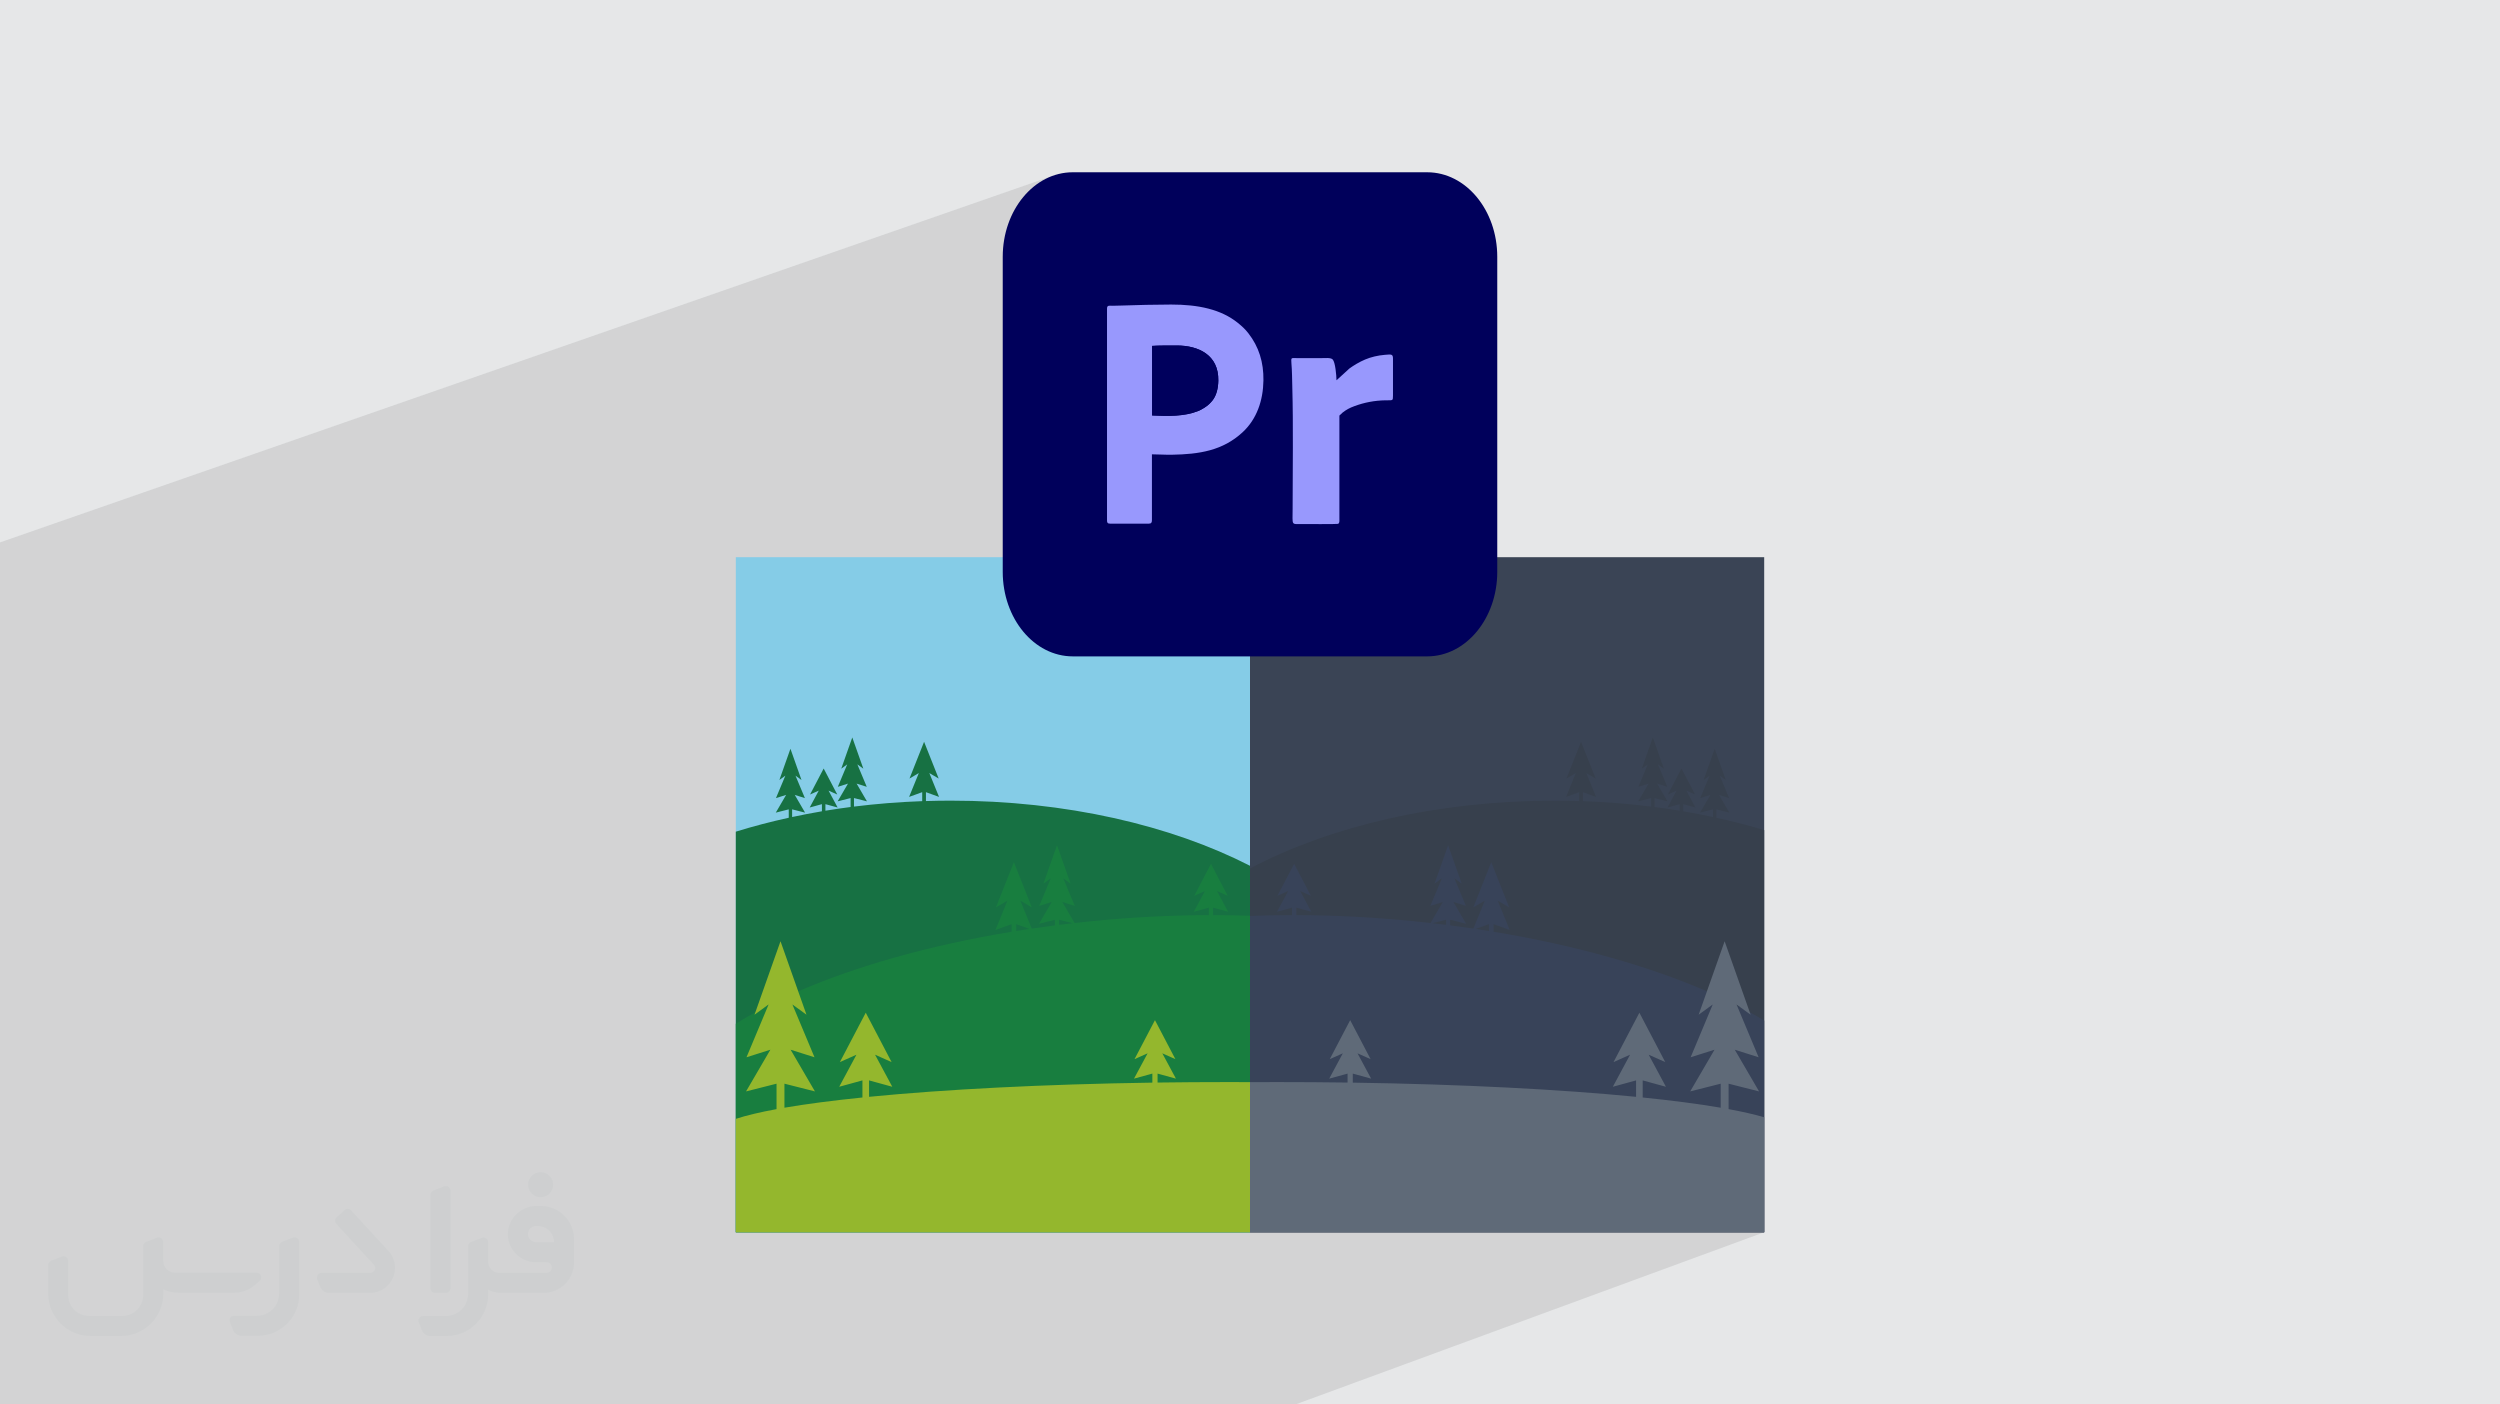
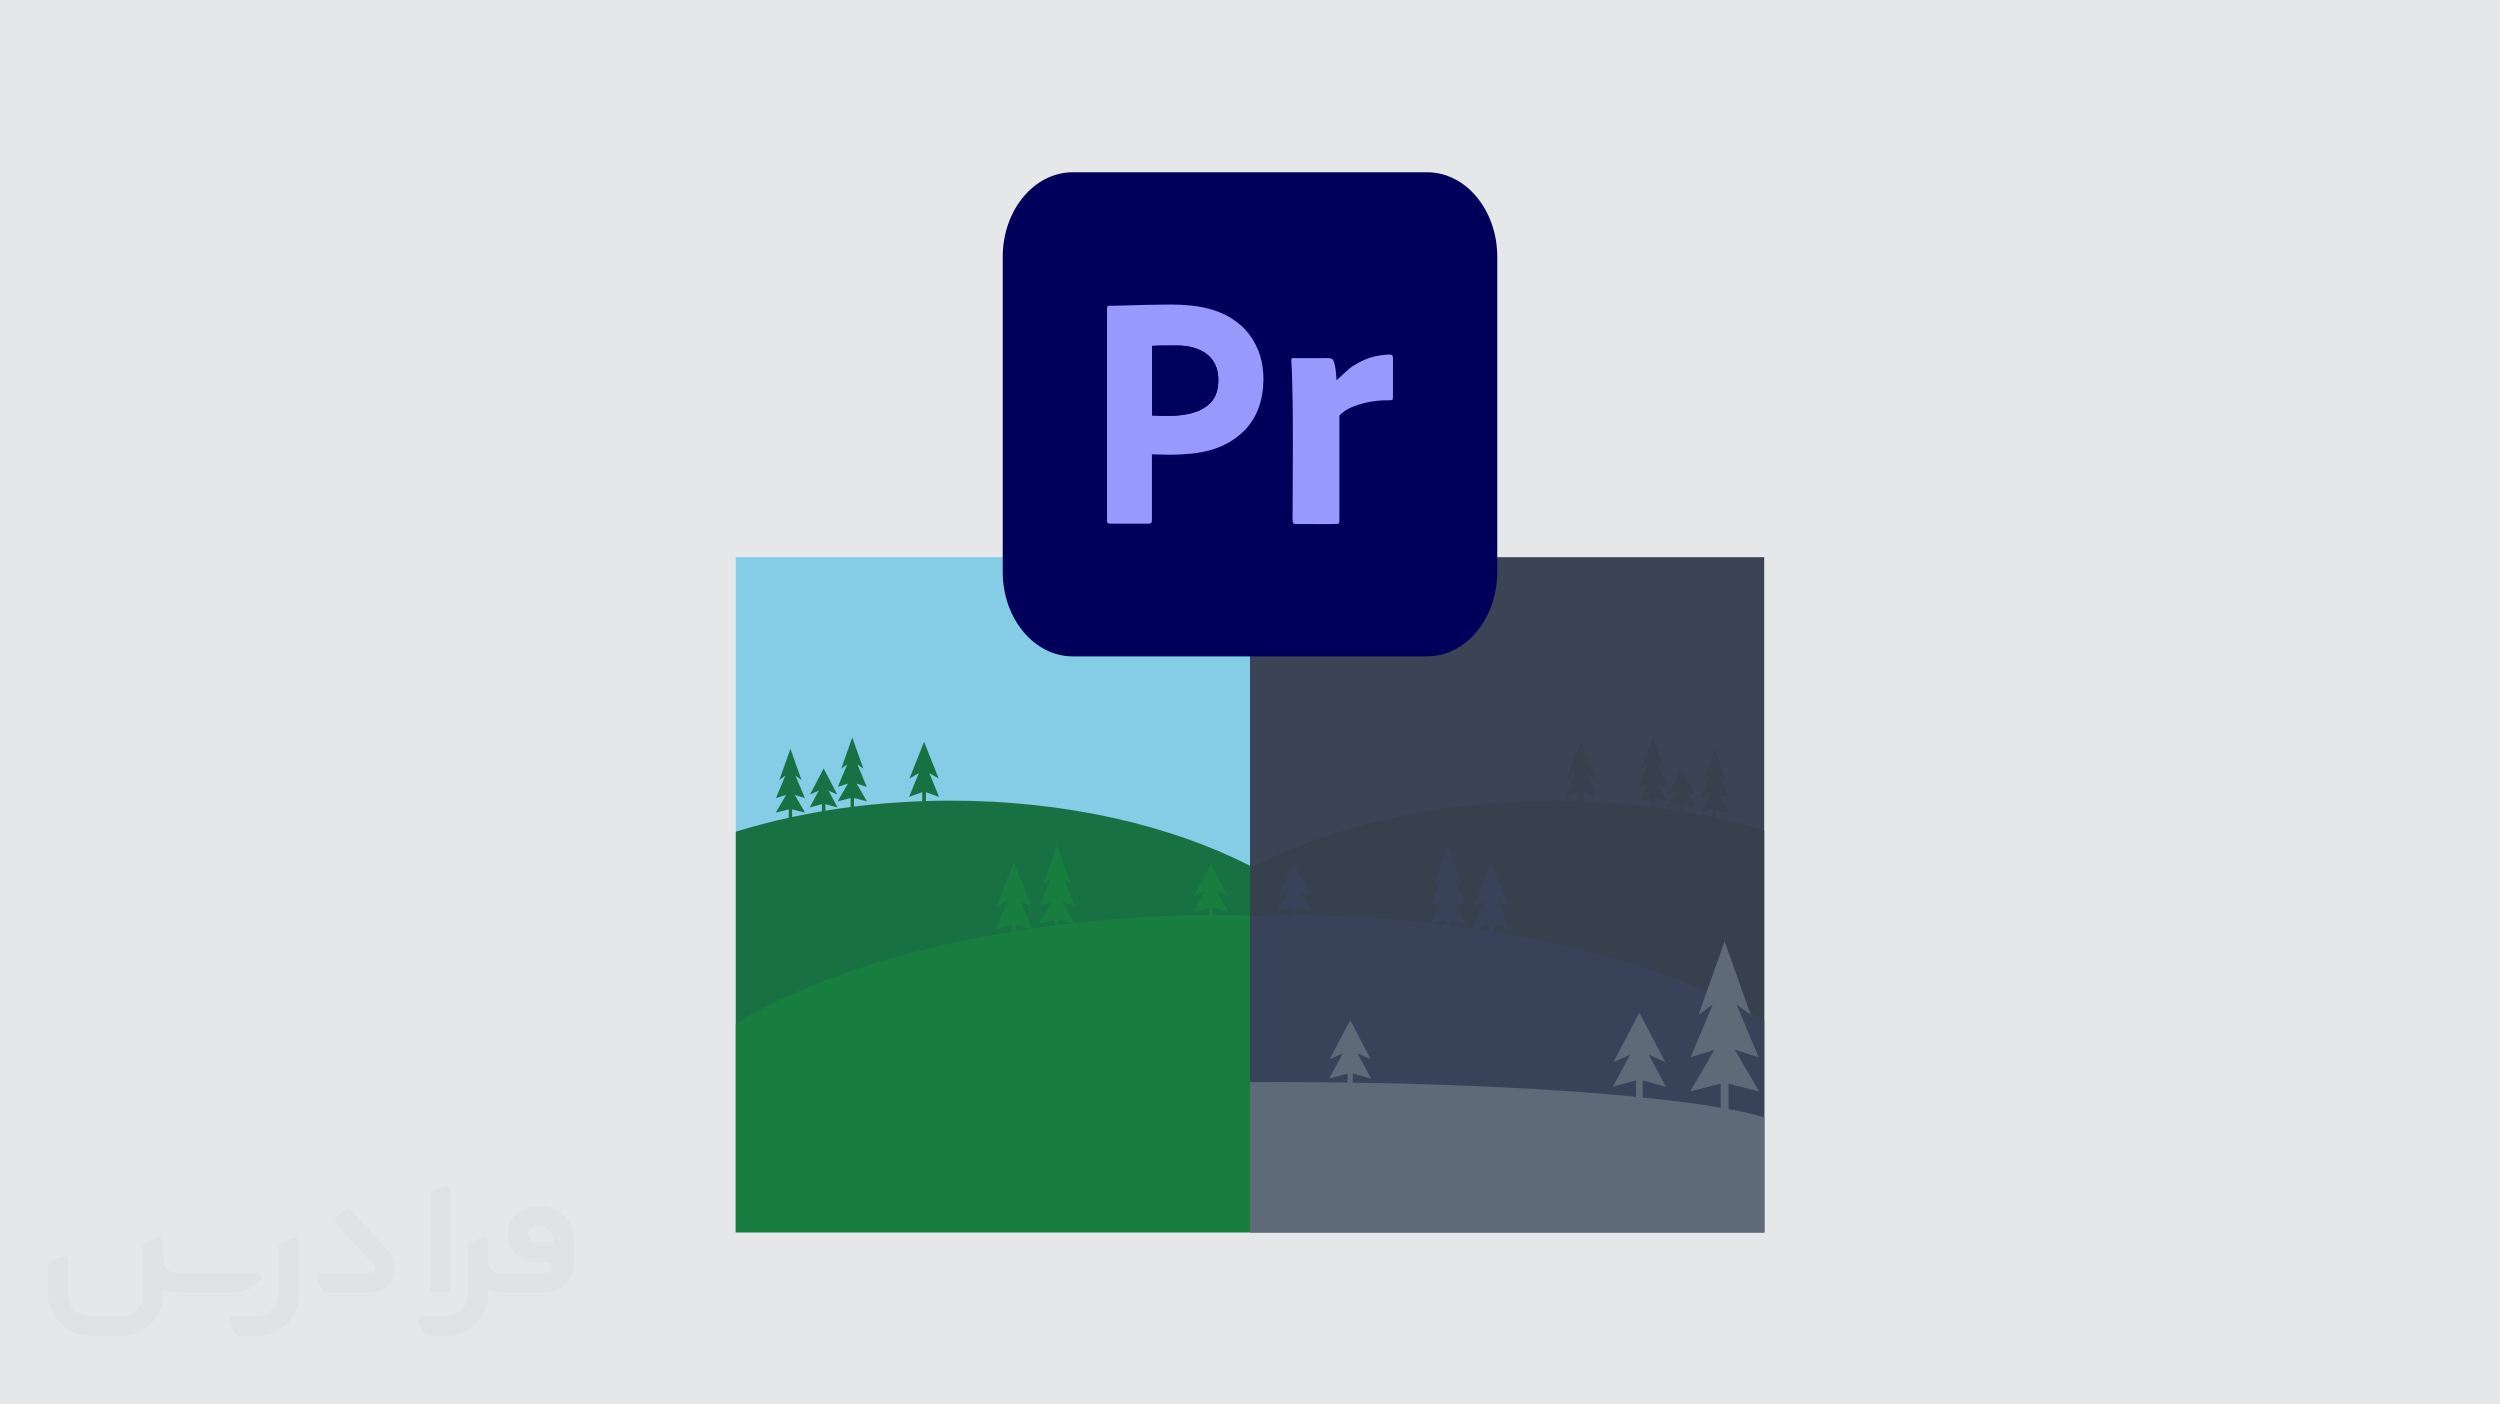
<svg xmlns="http://www.w3.org/2000/svg" xml:space="preserve" width="94.192mm" height="52.917mm" version="1.0" style="shape-rendering:geometricPrecision; text-rendering:geometricPrecision; image-rendering:optimizeQuality; fill-rule:evenodd; clip-rule:evenodd" viewBox="0 0 9404.92 5283.66">
  <defs>
    <style type="text/css">
   
    .fil11 {fill:#00005B}
    .fil13 {fill:#00005D}
    .fil12 {fill:#9898FD}
    .fil8 {fill:#177143;fill-rule:nonzero}
    .fil9 {fill:#187E3F;fill-rule:nonzero}
    .fil4 {fill:#37404D;fill-rule:nonzero}
    .fil5 {fill:#384359;fill-rule:nonzero}
    .fil3 {fill:#3A4455;fill-rule:nonzero}
    .fil6 {fill:#5F6A78;fill-rule:nonzero}
    .fil7 {fill:#85CCE7;fill-rule:nonzero}
    .fil10 {fill:#94B72D;fill-rule:nonzero}
    .fil1 {fill:#373435;fill-rule:nonzero;fill-opacity:0.031}
    .fil2 {fill:#2B2A29;fill-opacity:0.102}
    .fil0 {fill:#E6E7E8}
   
  </style>
  </defs>
  <g id="Layer_x0020_1">
    <polygon class="fil0" points="-0,0 9404.92,0 9404.92,5283.66 -0,5283.66 " />
    <g id="_2684722341584">
      <path class="fil1" d="M1125.4 4672.59l0 197.03c0,20.41 -3.74,40.82 -11.66,59.56 -7.92,18.74 -19.16,36.25 -33.74,50.4 -14.58,14.58 -31.65,25.82 -50.4,33.74 -18.74,7.92 -39.15,11.66 -59.56,11.66l-60.82 0c-7.08,0 -14.16,-2.08 -19.99,-6.25 -5.83,-4.16 -10.41,-9.58 -12.92,-16.25l-11.24 -29.16c-0.83,-2.5 -1.25,-5.41 -1.25,-8.33 0,-2.92 1.25,-5.42 2.92,-7.92 1.67,-2.5 3.74,-4.16 6.25,-5.41 2.5,-1.25 5.41,-2.09 7.91,-1.67l86.23 0c22.08,0 42.91,-8.75 58.73,-24.57 15.41,-15.42 24.15,-36.65 24.15,-58.73l0 -179.12c0,-3.33 1.26,-6.66 3.33,-9.58 2.09,-2.92 5,-5 7.92,-6.25l40.82 -15.83c2.5,-0.84 5.41,-1.25 8.33,-0.84 2.92,0.42 5.42,1.26 7.5,2.92 2.09,1.67 4.17,3.75 5.42,6.25 1.25,2.92 2.08,5.83 2.08,8.33z" />
      <path class="fil1" d="M2033.88 4536.8l-15 0c-59.57,0 -109.13,48.73 -108.31,107.88 0.42,27.5 12.08,54.16 31.66,73.32 19.57,19.57 46.23,30.4 74.14,30.4l39.57 0c5.42,0 10.41,2.08 14.17,5.83 3.74,3.74 5.83,8.75 5.83,14.16 0,5.42 -2.09,10.41 -5.83,14.17 -3.75,3.74 -8.75,5.83 -14.17,5.83l-179.11 0c-10.83,0 -20.83,-4.58 -28.33,-12.08 -7.5,-7.5 -11.66,-17.91 -12.08,-28.33l0 -74.98c0,-2.92 -0.83,-5.41 -2.08,-7.92 -1.25,-2.5 -3.33,-4.57 -5.42,-6.24 -2.08,-1.67 -4.99,-2.51 -7.5,-2.92 -2.92,-0.42 -5.41,0 -8.33,0.83l-41.24 15.83c-2.92,1.25 -5.83,3.33 -7.92,6.25 -2.08,2.92 -2.92,6.25 -2.92,9.58l0 179.12c0,22.08 -8.75,43.32 -24.15,58.73 -15.42,15.42 -36.65,24.57 -58.73,24.57l-86.64 0.01c-2.92,0 -5.42,0.83 -7.92,2.08 -2.5,1.25 -4.58,3.33 -6.25,5.42 -1.66,2.5 -2.5,4.99 -2.92,7.5 -0.41,2.92 0,5.41 1.26,8.33l11.24 29.16c2.5,6.67 7.08,12.5 12.91,16.66 5.83,4.16 12.91,6.25 20,5.83l60.81 0c41.24,0 80.81,-16.25 109.97,-45.82 29.16,-29.16 45.81,-68.74 45.81,-109.97l0 -18.32c15.84,7.91 33.33,12.08 50.82,12.08l157.03 0c30.41,0 59.99,-12.08 81.65,-33.74 21.66,-21.67 33.74,-50.82 33.74,-81.65l0 -85.81c0,-33.32 -13.33,-65.39 -36.65,-89.14 -23.74,-23.74 -55.82,-36.65 -89.14,-36.65zm50.39 136.2l-66.64 0c-7.92,0 -15.42,-2.5 -21.25,-7.91 -5.83,-5.42 -9.59,-12.5 -10.41,-20.42 0,-4.16 0.42,-8.75 2.08,-12.91 1.67,-4.16 3.75,-7.91 6.67,-10.82 5.83,-5.42 13.75,-8.76 21.66,-8.76l7.09 0c16.25,0 31.65,6.25 42.9,17.91 11.66,11.25 17.91,26.66 17.91,42.91z" />
-       <path class="fil1" d="M1694.39 4478.9l0 367.39c0,2.08 -0.42,4.57 -1.25,6.66 -0.84,2.09 -2.09,4.16 -3.75,5.83 -1.67,1.67 -3.33,2.92 -5.41,3.74 -2.09,0.84 -4.16,1.26 -6.67,1.26l-40.82 0c-2.08,0 -4.58,-0.42 -6.66,-1.26 -2.09,-0.83 -4.16,-2.08 -5.42,-3.74 -1.66,-1.67 -2.92,-3.74 -3.74,-5.83 -0.83,-2.09 -1.25,-4.58 -1.25,-6.66l0 -351.57c0,-3.32 0.83,-6.66 2.92,-9.58 2.08,-2.92 4.58,-5 7.91,-6.25l40.83 -15.83c2.5,-0.84 5.41,-1.25 8.33,-1.25 2.92,0.41 5.41,1.25 7.5,2.92 2.5,1.66 4.16,3.74 5.41,6.24 1.25,2.09 2.09,5 2.09,7.92z" />
+       <path class="fil1" d="M1694.39 4478.9l0 367.39c0,2.08 -0.42,4.57 -1.25,6.66 -0.84,2.09 -2.09,4.16 -3.75,5.83 -1.67,1.67 -3.33,2.92 -5.41,3.74 -2.09,0.84 -4.16,1.26 -6.67,1.26l-40.82 0c-2.08,0 -4.58,-0.42 -6.66,-1.26 -2.09,-0.83 -4.16,-2.08 -5.42,-3.74 -1.66,-1.67 -2.92,-3.74 -3.74,-5.83 -0.83,-2.09 -1.25,-4.58 -1.25,-6.66l0 -351.57c0,-3.32 0.83,-6.66 2.92,-9.58 2.08,-2.92 4.58,-5 7.91,-6.25l40.83 -15.83c2.5,-0.84 5.41,-1.25 8.33,-1.25 2.92,0.41 5.41,1.25 7.5,2.92 2.5,1.66 4.16,3.74 5.41,6.24 1.25,2.09 2.09,5 2.09,7.92" />
      <path class="fil1" d="M1391.56 4863.79l-153.7 0c-7.08,0 -14.17,-2.09 -20,-6.25 -5.83,-4.16 -10.41,-9.99 -13.33,-16.66l-11.24 -28.74c-0.83,-2.51 -1.25,-5.42 -0.83,-8.34 0.41,-2.92 1.25,-5.41 2.92,-7.91 1.66,-2.51 3.74,-4.16 6.24,-5.42 2.51,-1.25 5.42,-2.08 7.92,-2.08l184.11 0c3.33,0 6.66,-1.25 9.58,-2.92 2.93,-2.09 5,-4.58 6.67,-7.92 1.25,-3.33 1.67,-6.66 1.25,-9.99 -0.42,-3.33 -2.08,-6.67 -4.16,-9.17l-141.63 -154.12c-2.92,-3.33 -4.58,-7.92 -4.58,-12.5 0,-4.58 2.09,-8.75 5.83,-12.08l29.58 -27.49c3.33,-2.92 7.92,-4.58 12.5,-4.58 4.58,0.42 8.75,2.09 12.08,5.83l140.37 152.87c55.41,59.57 12.5,157.46 -69.56,157.46z" />
      <path class="fil1" d="M977.53 4817.97l-20 17.07c-20.83,17.91 -47.49,27.91 -74.98,27.91l-211.19 0c-19.57,0 -39.15,-4.16 -57.06,-12.49l0 16.25c0,20.82 -4.16,41.65 -12.08,60.81 -7.91,19.16 -19.57,36.65 -34.57,51.65 -14.58,14.58 -32.07,26.24 -51.65,34.58 -19.16,7.91 -39.99,12.07 -60.82,12.07l-114.55 0.01c-20.83,0 -41.66,-4.17 -60.82,-12.08 -19.16,-7.92 -36.65,-19.58 -51.65,-34.58 -14.58,-14.58 -26.24,-32.07 -34.57,-51.65 -7.92,-19.16 -12.08,-39.98 -12.08,-60.81l0 -107.89c0,-3.33 1.25,-6.66 2.92,-9.58 2.09,-2.92 4.58,-5 7.92,-6.25l40.82 -15.83c2.5,-0.84 5.41,-1.26 8.33,-0.84 2.92,0.42 5.42,1.25 7.5,2.92 2.09,1.67 4.16,3.75 5.42,6.25 1.25,2.5 2.08,5 2.08,7.92l0 128.71c0,20.83 8.34,40.82 22.92,55.41 14.58,14.58 34.57,22.91 55.4,22.91l125.79 0c20.83,0 40.41,-8.34 54.99,-22.92 14.58,-14.58 22.92,-34.57 22.92,-55.4l0 -184.11c0,-3.33 1.25,-6.67 2.92,-9.59 2.08,-2.92 4.57,-4.99 7.91,-6.24l40.82 -15.84c2.51,-0.83 5.42,-1.25 8.34,-0.83 2.92,0.42 5.41,1.25 7.91,2.92 2.51,1.67 4.17,3.74 5.42,6.25 1.25,2.5 2.08,5.41 2.08,7.91l0 70.4c0,11.66 4.58,23.32 12.92,31.65 8.33,8.34 19.57,13.33 31.65,13.33l307.4 0c3.33,0 7.09,0.84 9.59,2.92 2.92,2.09 5,5 6.25,7.92 1.25,3.33 1.25,6.66 0.41,10.41 0,3.74 -2.08,6.66 -4.57,8.75z" />
-       <path class="fil1" d="M2033.88 4503.89c25.82,0 47.07,-21.25 47.07,-47.07 0,-25.83 -21.25,-47.07 -47.07,-47.07 -25.83,0 -47.08,21.24 -47.08,47.07 0,25.82 21.25,47.07 47.08,47.07z" />
    </g>
-     <path class="fil2" d="M6021.44 3911.95c128.52,128.51 615.41,723.67 615.41,723.67l-1763.99 648.04 -4872.86 0 0 -3243.18 3962.64 -1380 2058.8 3251.47z" />
    <g id="_2684722318304">
      <g>
        <polygon class="fil3" points="6636.85,2096.16 6636.85,4635.62 4702.46,4635.62 4702.46,2096.16 " />
        <path class="fil4" d="M6636.85 3122.87l0 1512.75 -1934.39 0 0 -1368.54c299.88,-158.23 702.81,-255.05 1145.94,-255.05 31.05,0 61.85,0.59 92.51,1.51l0 -33.42 -49.29 17.84 36.56 -89.75 -35.16 20.65 54.89 -138.26 54.89 138.26 -35.11 -20.65 36.61 89.75 -49.33 -17.84 0 33.8c87.53,3.11 173.22,10.06 256.64,20.42l0 -32.07 -48.81 12.38 38.94 -66.74 -38.2 12.09 35.4 -84.53 -22.59 16.39 41.59 -117.6 41.59 117.6 -22.53 -16.39 35.4 84.53 -38.26 -12.09 38.93 66.74 -48.79 -12.38 0 33.66c31.96,4.1 63.54,8.75 94.78,13.88l0 -24.61 -45.99 12.62 34.15 -63.55 -32.79 14.66 51.21 -97.83 51.22 97.83 -32.79 -14.66 34.14 63.55 -45.99 -12.62 0 26.84c37.96,6.43 75.3,13.69 112.1,21.57l0 -28.87 -48.8 12.37 38.92 -66.73 -38.19 12.03 35.35 -84.48 -22.54 16.35 41.6 -117.55 41.59 117.55 -22.55 -16.35 35.36 84.48 -38.2 -12.03 38.92 66.73 -48.79 -12.37 0 31.58c61.76,13.58 121.87,29.11 179.85,46.56z" />
        <path class="fil5" d="M5439.99 3460.04l0 19.19c-17.02,-2.17 -34.2,-4.2 -51.4,-6.13l51.4 -13.06zm161.38 16.53l0 25.73c-16.5,-2.66 -33.02,-5.22 -49.71,-7.74l49.71 -17.99zm981.17 331.37c-11.8,-6.48 -23.84,-12.96 -36.18,-19.34 -3.96,-2.09 -7.98,-4.16 -12.04,-6.2 -35.64,-18.18 -73.32,-35.88 -112.92,-53.05 -217.91,-94.6 -493.76,-173.17 -802.72,-224.19l0 -28.59 60.64 21.96 -44.96 -110.4 43.12 25.39 -67.46 -170.03 -67.51 170.03 43.23 -25.39 -42.86 105.18c-28.87,-4.3 -57.93,-8.32 -87.29,-12.09l0 -21.18 59.97 15.19 -47.88 -82.08 47.05 14.86 -43.51 -103.93 27.71 20.12 -51.12 -144.55 -51.15 144.55 27.75 -20.12 -43.52 103.93 47.01 -14.86 -46.18 79.17c-21.48,-2.42 -43.04,-4.78 -64.76,-6.91 -151.65,-15.05 -299.25,-22.39 -440.26,-22.79l0 -28.05 56.58 15.53 -41.98 -78.1 40.28 17.99 -62.95 -120.28 -62.97 120.28 40.34 -17.99 -41.98 78.1 56.53 -15.53 0 28.05c-53.73,0.05 -106.5,1.12 -158.09,3.15l0 1189.85 1934.39 0 0 -796.24c-17.4,-10.59 -35.55,-21.08 -54.31,-31.43z" />
        <path class="fil6" d="M6636.85 4203.14l0 432.49 -1934.39 0 0 -564.6c34.04,-0.2 68.29,-0.3 102.76,-0.3 89.65,0 177.87,0.59 264.28,1.79l0 -33.66 -69.06 18.96 51.21 -95.27 -49.14 21.91 76.8 -146.68 76.84 146.68 -49.2 -21.91 51.22 95.27 -69.07 -19 0 33.99c411.65,6.15 781.17,25.39 1065.77,53.4l0 -61.81 -87.44 23.98 64.85 -120.61 -62.24 27.75 97.24 -185.74 97.31 185.74 -62.3 -27.75 64.85 120.61 -87.39 -23.98 0 64.32c112.72,11.5 211.47,24.41 293.41,38.44l0 -90.38 -114.71 29.06 91.5 -156.87 -89.86 28.44 83.18 -198.67 -53 38.5 31.09 -87.88 66.65 -188.45 94.49 267.05 3.29 9.29 -39.46 -28.63 -13.59 -9.88 1.55 3.67 81.64 194.99 -89.8 -28.44 91.49 156.87 -114.71 -29.06 0 95.7c52.86,9.73 97.83,19.98 133.91,30.66l-0.01 0z" />
        <polygon class="fil7" points="4702.46,2096.16 4702.46,4635.62 2768.06,4635.62 2768.06,2096.16 " />
        <path class="fil8" d="M4702.46 3257.08l0 1378.54 -1934.4 0 0 -1506.89c63.93,-19.83 130.53,-37.34 199.19,-52.42l0 -31.58 -48.79 12.37 38.92 -66.73 -38.24 12.03 35.4 -84.48 -22.54 16.35 41.6 -117.55 41.59 117.55 -22.59 -16.35 35.4 84.48 -38.2 -12.03 38.92 66.73 -48.79 -12.37 0 28.87c36.79,-7.88 74.13,-15.14 112.1,-21.57l0 -26.84 -46 12.62 34.14 -63.55 -32.78 14.66 51.21 -97.83 51.21 97.83 -32.79 -14.66 34.15 63.55 -45.99 -12.62 0 24.61c31.23,-5.13 62.82,-9.78 94.78,-13.88l0 -33.66 -48.79 12.38 38.93 -66.74 -38.25 12.09 35.4 -84.53 -22.54 16.39 41.54 -117.6 41.64 117.6 -22.59 -16.39 35.41 84.53 -38.2 -12.09 38.93 66.74 -48.81 -12.38 0 32.07c83.38,-10.36 169.12,-17.31 256.65,-20.42l0 -33.8 -49.33 17.84 36.6 -89.75 -35.11 20.65 54.89 -138.26 54.9 138.26 -35.17 -20.65 36.56 89.75 -49.29 -17.84 0 33.42c30.66,-0.92 61.48,-1.51 92.52,-1.51 433.64,0 828.85,92.71 1126.59,245.05z" />
        <path class="fil9" d="M3822.89 3476.58l49.7 17.99c-16.67,2.52 -33.22,5.08 -49.7,7.74l0 -25.73zm161.38 -16.53l51.39 13.06c-17.2,1.93 -34.37,3.96 -51.39,6.13l0 -19.19zm579.45 -17.41l0 -28.05 56.51 15.53 -41.97 -78.1 40.33 17.99 -62.95 -120.28 -62.96 120.28 40.28 -17.99 -41.99 78.1 56.59 -15.53 0 28.05c-141.03,0.4 -288.61,7.74 -440.27,22.79 -21.72,2.13 -43.28,4.49 -64.76,6.91l-46.18 -79.17 47.01 14.86 -43.52 -103.93 27.77 20.12 -51.17 -144.55 -51.12 144.55 27.71 -20.12 -43.51 103.93 47.06 -14.86 -47.89 82.08 59.97 -15.19 0 21.18c-29.36,3.77 -58.42,7.79 -87.29,12.09l-42.85 -105.18 43.23 25.39 -67.52 -170.03 -67.46 170.03 43.14 -25.39 -44.98 110.4 60.65 -21.96 0 28.59c-308.97,51.02 -584.81,129.59 -802.73,224.19 -39.6,17.17 -77.28,34.87 -112.92,53.05 -4.06,2.04 -8.08,4.11 -12.04,6.2 -12.33,6.38 -24.37,12.86 -36.18,19.34 -25.82,14.21 -50.38,28.72 -73.65,43.42l0 784.25 1934.4 0 0 -1190.58c-45.41,-1.54 -91.74,-2.37 -138.74,-2.42z" />
-         <path class="fil10" d="M4702.46 4070.92l0 564.71 -1934.4 0 0 -426.48c38.88,-12.81 90.48,-25.1 153.25,-36.66l0 -95.7 -114.71 29.06 91.49 -156.87 -89.8 28.44 81.64 -194.99 1.55 -3.67 -13.59 9.88 -39.46 28.63 3.29 -9.29 94.51 -267.05 66.63 188.45 31.1 87.88 -53.01 -38.5 83.18 198.67 -89.86 -28.44 91.51 156.87 -114.72 -29.06 0 90.38c81.93,-14.03 180.68,-26.94 293.41,-38.44l0 -64.32 -87.38 23.98 64.85 -120.61 -62.29 27.75 97.29 -185.74 97.25 185.74 -62.24 -27.75 64.85 120.61 -87.44 -23.98 0 61.81c284.59,-28.01 654.11,-47.25 1065.76,-53.4l0 -33.99 -69.06 19 51.21 -95.27 -49.19 21.91 76.84 -146.68 76.79 146.68 -49.14 -21.91 51.21 95.27 -69.06 -18.96 0 33.66c86.43,-1.2 174.64,-1.79 264.29,-1.79 27.95,0 55.76,0.06 83.42,0.19l-0.01 0z" />
      </g>
      <g>
        <path class="fil11" d="M4035.82 648.08l1333.27 0c145.57,0 263.58,142.4 263.58,318.02l0 1185.19c0,175.59 -118.04,317.98 -263.58,317.98l-1333.27 0c-145.53,0 -263.56,-142.39 -263.56,-318.01l0 -1185.19c0,-175.6 118.04,-318.02 263.56,-318.02l0 0.03z" />
        <path class="fil12" d="M4334.24 1562.89l0 -261.58c19.96,-1.66 71.52,-1.58 93.52,-1.54 80.21,0.15 157.36,35.11 155.54,132.25 -0.55,29.04 -7.25,55.27 -21.37,73.67 -4.55,5.95 -6.2,7.05 -11.34,12.66 -9.07,9.86 -29.91,22.66 -43.85,28.18 -51.57,20.42 -113.74,19.37 -172.46,16.34l-0.02 0 -0.02 0.03zm-169.69 -402.09l0 796.78c0,9.13 2.33,12.34 11.59,12.34l145.85 0c9.18,0 11.51,-4.36 11.51,-13.23l0 -247.52c24.91,0 49.25,2.01 74.75,1.55 103.31,-1.78 191.34,-15.29 266.25,-84.48 53.36,-49.3 77.33,-119.15 78.49,-195.07 1.05,-68.47 -17.29,-126.79 -56.47,-177.16 -12.46,-16 -23.66,-26.17 -39.37,-38.91 -63.94,-51.93 -150.04,-69.4 -251.61,-69.4 -60.31,0 -127.46,1.87 -188.32,3.84 -10.37,0.35 -20.85,0.7 -31.27,0.78 -12.02,0.08 -21.37,-3.38 -21.37,10.49l-0.01 0 0 0.02 0 -0.04 0 0.01 -0.01 0z" />
        <path class="fil12" d="M5027.84 1430.64c-0.27,-18.63 -4.53,-68.21 -14.35,-78.36 -7.43,-7.64 -28.57,-5.06 -41.5,-5.06l-91.58 0c-22.65,0 -24.08,-4.17 -22.08,19.77 2.44,29.26 2.47,58.6 3.26,88.13 4.04,148.43 1.22,308.24 1.22,458.87 0,63.53 -6.3,57.45 33.6,57.45 10.67,0 132.25,0.87 136.8,-0.68 6.69,-2.29 5.58,-10.53 5.57,-17.64l0 -389.82c4.33,-2.97 7.24,-7.47 11.74,-10.96 14.98,-11.6 25.98,-17.47 44.87,-24.49 36.98,-13.75 76.24,-21.26 116.69,-21.9 27.92,-0.44 28.31,2.89 28.3,-17.92l0.02 -138.74c0.11,-18 -6.52,-16.41 -30.68,-14.45 -26.22,2.11 -52.32,8.33 -74.4,17.73 -22.37,9.55 -41.93,21.48 -58.87,33.64l-48.61 44.41 0 0 -0.04 0.05 0.03 -0.02z" />
        <path class="fil13" d="M4334.24 1562.89c58.7,3.03 120.88,4.04 172.46,-16.35 13.94,-5.51 34.82,-18.31 43.87,-28.18 5.13,-5.63 6.8,-6.68 11.35,-12.65 14.13,-18.43 20.86,-44.66 21.37,-73.69 1.82,-97.18 -75.35,-132.09 -155.55,-132.24 -22,-0.05 -73.57,-0.12 -93.53,1.53l0 261.61 0.02 -0.03 0 0 0.01 -0.01z" />
      </g>
    </g>
  </g>
</svg>